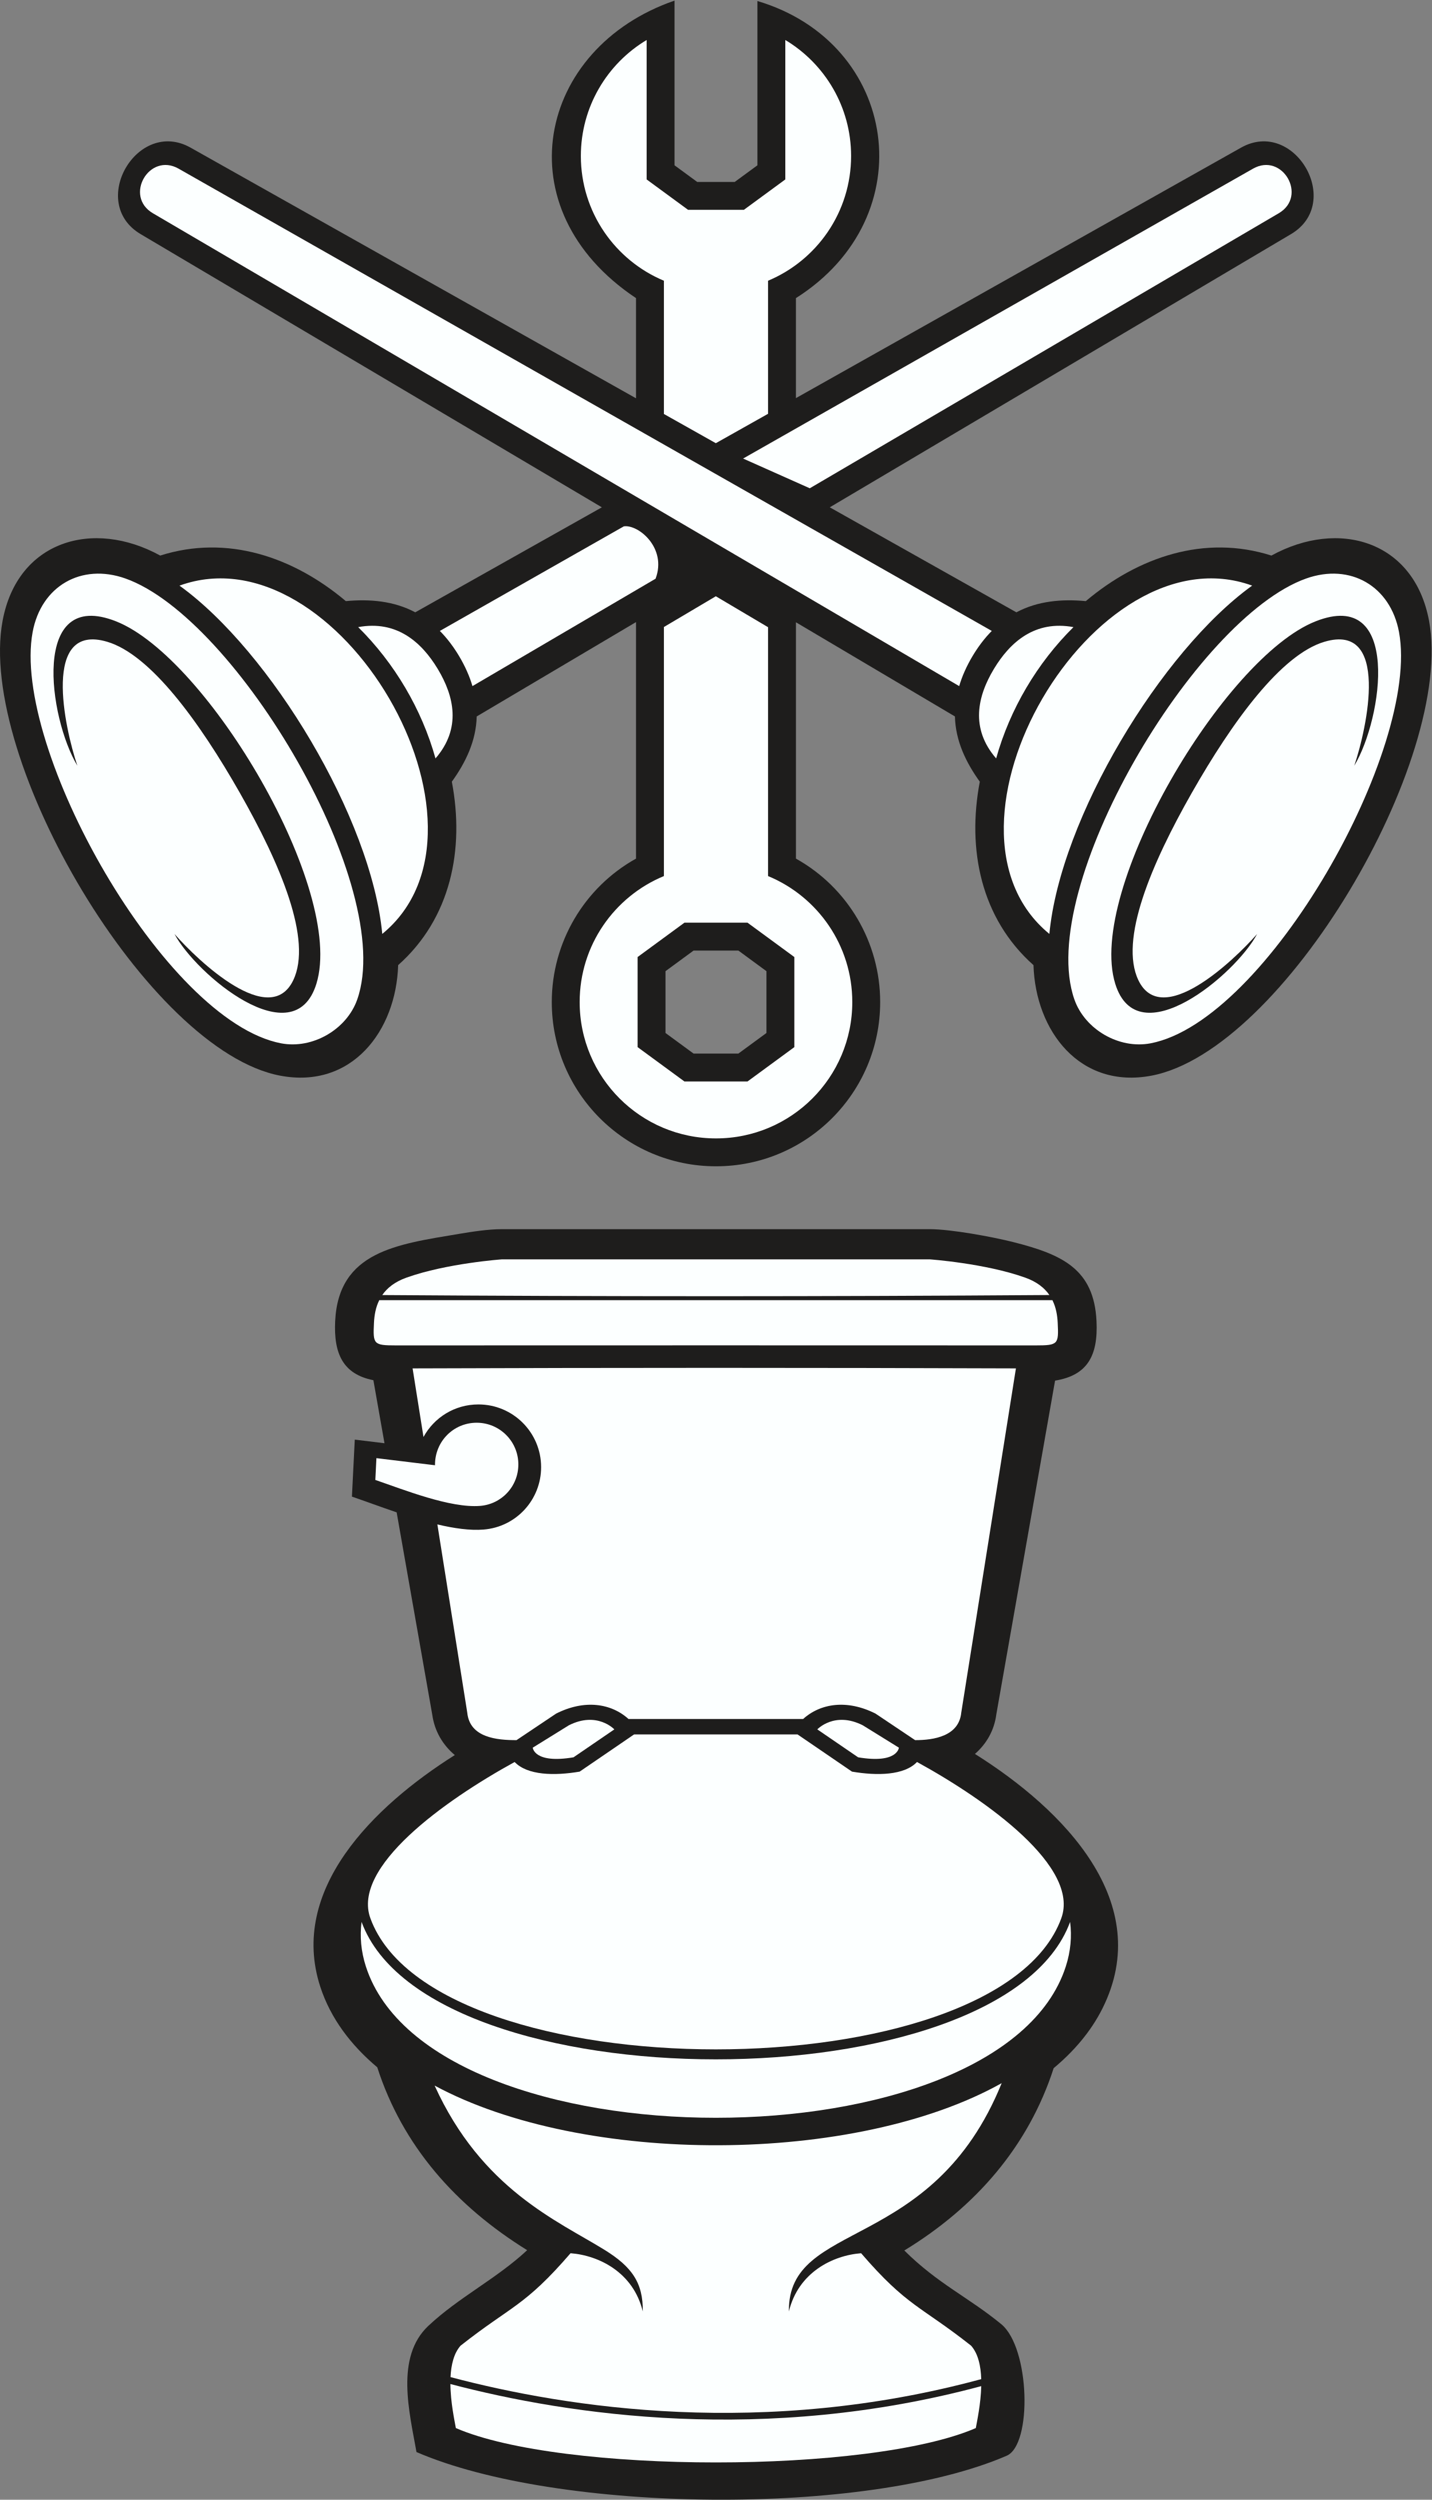
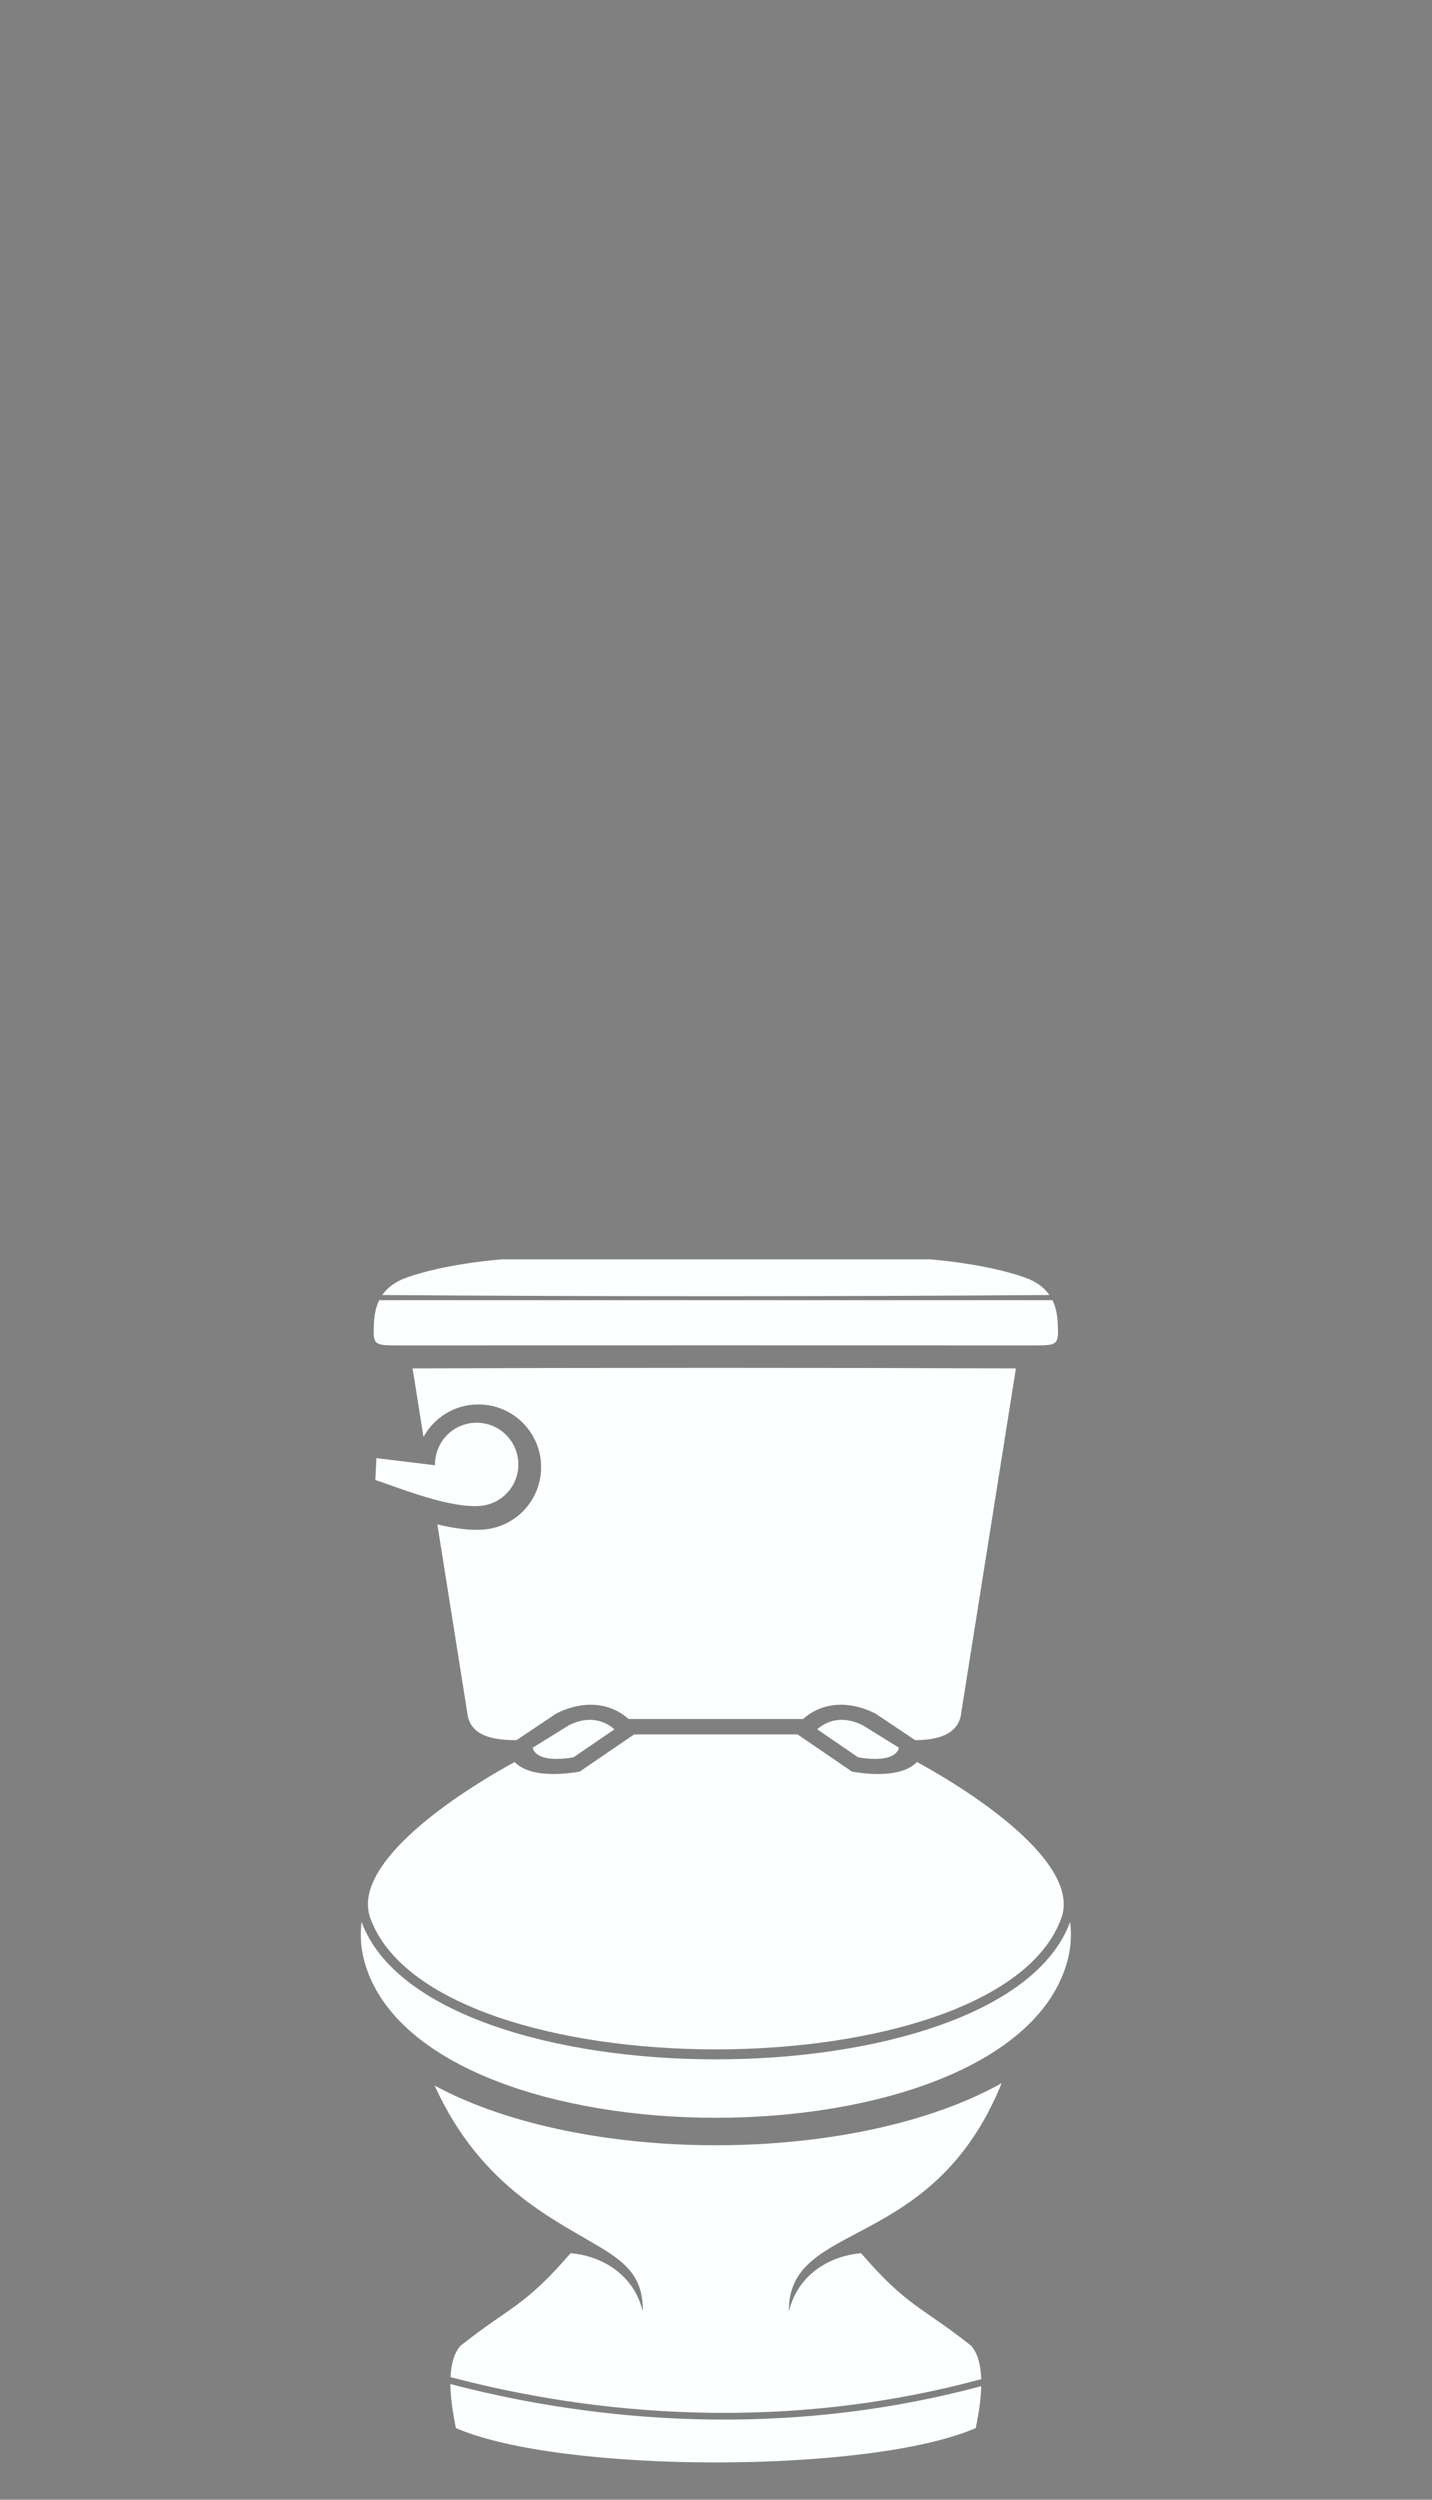
<svg xmlns="http://www.w3.org/2000/svg" viewBox="0 0 494.227 862.627" height="862.627" width="494.227" xml:space="preserve" id="svg2" version="1.1">
  <rect x="0" y="0" width="494.227" height="862.627" fill="#808080" stroke="none" />
  <defs id="defs6" />
  <g transform="matrix(1.333,0,0,-1.333,0,862.627)" id="g10">
    <g transform="scale(0.1)" id="g12">
-       <path id="path14" style="fill:#1e1d1c;fill-opacity:1;fill-rule:evenodd;stroke:none" d="m 1364.91,646.016 c -185.24,114.765 -322.77,270.402 -388.137,473.454 -67.589,56.82 -120.675,126.07 -147.5,208.46 -81.832,251.28 137.485,466.99 348.277,599.84 -31.39,26.31 -52.41,62.14 -58.35,104.35 l -92.24,524.01 c -41.78,14.14 -81.741,29.05 -115.784,40.7 l 7.375,147.55 76.918,-9.35 -28.727,163.19 c -78.922,15.61 -103.09,68.98 -98.953,153.24 8.832,179.78 159.061,198.52 319.331,225.35 35.36,5.92 76.4,12.41 112.27,12.41 369.34,0 738.68,0 1108.01,0 54.62,0 161.38,-19.66 215.78,-33.37 127.84,-32.24 209.24,-70.4 215.82,-204.39 4.45,-90.51 -24.11,-140.86 -107.29,-154.33 l -152.09,-863.87 c -5.23,-41.29 -25.35,-76.37 -55.38,-102.56 229.42,-143.94 467.62,-384.8 329.98,-659.24 -29.88,-59.57 -74.04,-110.8 -126.13,-154.21 -65.34,-201.898 -201.13,-358.937 -386.7,-472.035 87.3,-86.688 166.49,-121.258 250.92,-190.672 74.62,-61.348 80.64,-311.848 14.22,-340.617 -364.59,-157.969 -1163.08,-148.699 -1528.19,9.472 -18.15,102.481 -55.47,245.665 30.64,326.622 78.97,74.238 176.54,121.894 255.93,195.996 v 0" />
-       <path id="path16" style="fill:#1e1d1c;fill-opacity:1;fill-rule:evenodd;stroke:none" d="m 895.43,4915.12 c 62.011,5.76 124.26,0.58 179.74,-28.98 l 483.13,271.83 -1194.14,707.24 c -137.18,81.25 -8.64,301.49 129.27,223.89 l 1153.31,-648.89 v 259.34 c -345.59,230.23 -256.24,647.43 99.69,770.18 v -426.35 l 58.74,-43.07 h 97.17 l 58.73,43.07 v 425.27 c 364.93,-108.23 432.91,-558.15 99.7,-769.1 v -258.88 l 1152.5,648.43 c 137.91,77.6 266.45,-142.64 129.27,-223.89 L 2148.4,5157.97 2631.53,4886.14 c 55.48,29.56 117.73,34.74 179.74,28.98 135.59,114.24 307.21,173.1 480.59,117.93 174.2,95.7 369.64,38.28 408.11,-168.8 66.77,-359.3 -377.65,-1113.06 -718.64,-1177.62 -185.62,-35.15 -300.37,116.01 -305.5,286.14 -136.48,121.17 -172.29,300.15 -138.99,474.88 -36.25,50.28 -62.98,106.31 -64.37,168.89 l -411.7,243.83 v -611.84 c 134.25,-74.82 218.12,-216.83 218.12,-371.4 0,-234.77 -190.37,-425.14 -425.14,-425.14 -234.77,0 -425.13,190.36 -425.13,425.14 0,154.57 83.87,296.58 218.12,371.4 v 612.32 l -412.51,-244.31 c -1.39,-62.58 -28.12,-118.61 -64.37,-168.89 33.31,-174.73 -2.5,-353.71 -139,-474.88 -5.12,-170.13 -119.876,-321.29 -305.493,-286.14 -340.992,64.56 -785.41,818.32 -718.644,1177.62 38.477,207.08 233.918,264.5 408.117,168.8 173.379,55.17 344.988,-3.69 480.59,-117.93 z M 1984.45,3797.11 c 0,53.35 0,106.69 0,160.03 l -72.7,53.33 h -116 l -72.7,-53.33 c 0,-53.34 0,-106.68 0,-160.03 l 72.7,-53.32 h 116 l 72.7,53.32 v 0" />
-       <path id="path18" style="fill:#fcffff;fill-opacity:1;fill-rule:evenodd;stroke:none" d="m 1988.56,4203.37 c 128.03,-52.96 218.13,-179.07 218.13,-326.24 0,-194.92 -158.02,-352.93 -352.94,-352.93 -194.91,0 -352.93,158.01 -352.93,352.93 0,147.17 90.09,273.28 218.13,326.24 v 644.73 l 134.4,79.61 135.21,-80.08 v -644.26 z m -269.61,1196.22 v 344.97 c -126.28,52.79 -215.03,177.48 -215.03,322.9 0,127.57 68.3,239.18 170.3,300.29 V 6006.8 l 107.3,-78.7 h 144.46 l 107.3,78.7 v 360.95 c 102.01,-61.11 170.31,-172.71 170.31,-300.29 0,-145.43 -88.75,-270.12 -215.03,-322.9 v -344.52 l -135.21,-76.07 -134.4,75.62 z m 337.71,-1639.07 -121.26,-88.94 h -163.29 l -121.27,88.94 c 0,77.74 0,155.48 0,233.21 l 121.27,88.95 h 163.29 l 121.26,-88.95 c 0,-77.73 0,-155.47 0,-233.21 v 0" />
-       <path id="path20" style="fill:#fcffff;fill-opacity:1;fill-rule:evenodd;stroke:none" d="m 2781.69,3884 c 27.26,-77.92 115.83,-129.06 196.94,-113.7 301.74,57.13 699.31,764.83 643.56,1064.8 -22.11,119.03 -126,179.01 -240.13,138.64 C 3094.39,4872.04 2680.29,4173.88 2781.69,3884 Z M 927.355,4847.82 c 99.585,18.39 164.065,-38.54 206.125,-108.45 42.2,-70.16 61.69,-153.49 -5.94,-231.49 -35.34,126.92 -106,246.85 -200.185,339.94 z M 925.004,3884 C 897.75,3806.09 809.176,3754.94 728.066,3770.3 426.332,3827.43 28.762,4535.13 84.516,4835.1 106.621,4954.13 210.504,5014.11 324.641,4973.74 612.309,4872.04 1026.4,4173.88 925.004,3884 Z m 64.726,169.57 c -28.164,299.82 -289.75,732.29 -525.007,901.67 409.066,148.51 862.787,-625.11 525.007,-901.67 z M 819.238,3924.66 c -58.218,-188.93 -312.601,25.08 -367.406,128.72 62.461,-71 246.875,-245.63 307.344,-119.84 50.117,104.27 -32.91,300.43 -138.832,486.37 -104.313,183.1 -230.285,356.57 -342.649,389.93 -170.41,50.59 -110.547,-222.64 -77.375,-320.86 -74.273,123.38 -121.625,461.63 100.328,373.74 237.051,-93.84 593.293,-695.63 518.59,-938.06 z m 1960.112,923.16 c -99.59,18.39 -164.08,-38.54 -206.12,-108.45 -42.21,-70.16 -61.71,-153.49 5.93,-231.49 35.34,126.92 105.98,246.85 200.19,339.94 z m -62.38,-794.25 c 28.17,299.82 289.75,732.29 525.01,901.68 -409.07,148.5 -862.79,-625.12 -525.01,-901.68 z m 170.49,-128.91 c 58.22,-188.93 312.61,25.08 367.4,128.72 -62.46,-71 -246.87,-245.63 -307.33,-119.84 -50.13,104.27 32.91,300.44 138.83,486.37 104.32,183.1 230.28,356.57 342.64,389.93 170.41,50.59 110.55,-222.64 77.38,-320.87 74.27,123.39 121.62,461.64 -100.33,373.75 -237.05,-93.84 -593.28,-695.63 -518.59,-938.06 v 0" />
-       <path id="path22" style="fill:#fcffff;fill-opacity:1;fill-rule:evenodd;stroke:none" d="M 2483.47,4695.11 395.859,5919.24 c -75.527,44.29 -9.468,158.66 66.629,115.4 L 2567.86,4837.96 c -36.89,-36.91 -69.87,-92.64 -84.39,-142.85 z m -1260.24,0 474.13,278.03 c 30.09,79.86 -44.9,141.21 -82.25,135.53 l -476.28,-270.71 c 36.91,-36.91 69.88,-92.64 84.4,-142.85 z m 873.39,512.14 1214.22,711.99 c 75.53,44.29 9.47,158.65 -66.63,115.4 l -1320.23,-750.41 172.64,-76.98 v 0" />
      <path id="path24" style="fill:#fcffff;fill-opacity:1;fill-rule:evenodd;stroke:none" d="m 989.723,3118.67 c 12.617,18.28 32.227,34.22 62.467,45.04 103.9,37.2 247.2,47.36 247.2,47.36 369.34,0 738.67,0 1108,0 0,0 143.3,-10.16 247.2,-47.36 30.2,-10.81 49.8,-26.73 62.41,-44.97 -577.21,-4.1 -1150.11,-4.13 -1727.277,-0.07 z M 1125.29,1072.13 c 121.92,-268.165 318.1,-350.079 439.45,-424.982 70.85,-43.73 100.51,-85.097 99.5,-159.793 -24.44,101.258 -113.51,145.028 -186.98,150.79 -119.39,-138.399 -153.08,-135.508 -284.71,-239.305 -17.55,-19.66 -24.52,-49.719 -26.09,-81.399 305.39,-80.937 812.15,-157.546 1374.06,-5.253 -1.03,33.585 -7.79,65.91 -26.29,86.652 -131.64,103.797 -165.32,100.906 -284.72,239.305 -73.46,-5.762 -162.54,-49.532 -186.97,-150.79 -3.26,239.52 371.35,147.918 550.94,591.075 -378.39,-212.063 -1082.43,-214.621 -1468.19,-6.3 z m 207.17,837.69 C 1149.44,1809.39 910.699,1637.81 958.961,1505.3 c 164.859,-452.59 1623.999,-452.59 1788.859,0 48.27,132.52 -190.53,304.13 -373.55,404.56 -33.32,-34.85 -103.33,-35.97 -168.34,-24.97 l -141.01,96.35 h -423.15 l -141,-96.35 c -65,-10.99 -134.97,-9.88 -168.31,24.93 z m -264.2,1018.99 28.2,-177.57 c 27.48,50.22 80.5,84.26 142.24,84.26 89.63,0 162.32,-72.69 162.32,-162.32 0,-84.63 -64.63,-154.9 -148.96,-161.62 -35.3,-2.82 -76.66,3.09 -119.66,13.35 l 77.42,-487.5 c 6.54,-64.8 76.84,-71.02 127.48,-71.02 l 102.54,68.71 c 73.96,37.4 142.78,26.49 187.46,-13.97 h 452.09 c 44.68,40.46 113.5,51.37 187.47,13.97 l 102.53,-68.71 c 48.99,0 113.29,10.43 119.4,71.02 l 141.56,891.4 c -529.18,1.85 -1032.91,1.85 -1562.09,0 v 0" />
      <path id="path26" style="fill:#fcffff;fill-opacity:1;fill-rule:evenodd;stroke:none" d="m 968.262,3047.06 c 0.949,19.31 4.39,39.6 13.648,58.31 h 1742.95 c 9.27,-18.71 12.71,-39 13.66,-58.31 2.73,-55.62 1.46,-58.75 -56.71,-58.73 -552.31,0.22 -1104.54,0.22 -1656.84,0 -58.169,-0.02 -59.447,3.11 -56.708,58.73 z M 1166.13,299.512 c 0.45,-48.067 10.98,-96.043 14.17,-114.032 273.78,-118.613 1072.4,-118.613 1346.18,0 3.06,17.305 12.93,62.383 14.07,108.583 C 1979.57,143.34 1473.54,218.664 1166.13,299.512 Z M 936.133,1495.84 c -4.688,-37.11 -1.66,-75.75 11.285,-115.71 169.012,-521.837 1642.932,-521.837 1811.942,0 12.94,39.96 15.97,78.6 11.28,115.71 -174.22,-474.4 -1660.28,-474.4 -1834.507,0 v 0" />
      <path id="path28" style="fill:#fcffff;fill-opacity:1;fill-rule:evenodd;stroke:none" d="m 1234.17,2788.14 c 59.6,0 107.91,-48.32 107.91,-107.91 0,-57.07 -43.64,-102.98 -98.9,-107.39 -77.69,-6.19 -197.57,41.93 -271.407,67.19 l 2.817,56.43 151.7,-18.43 c -0.73,61.36 47.71,110.11 107.88,110.11 z m 999.71,-783.32 93.42,-57.87 c 0,0 -2.98,-42.31 -105.54,-24.96 l -105.65,72.27 c 0,0 44.45,47.65 117.77,10.56 z m -761.06,0.02 -93.42,-57.89 c 0,0 2.98,-42.31 105.54,-24.96 l 105.65,72.27 c 0,0 -44.45,47.65 -117.77,10.58 v 0" />
    </g>
  </g>
</svg>